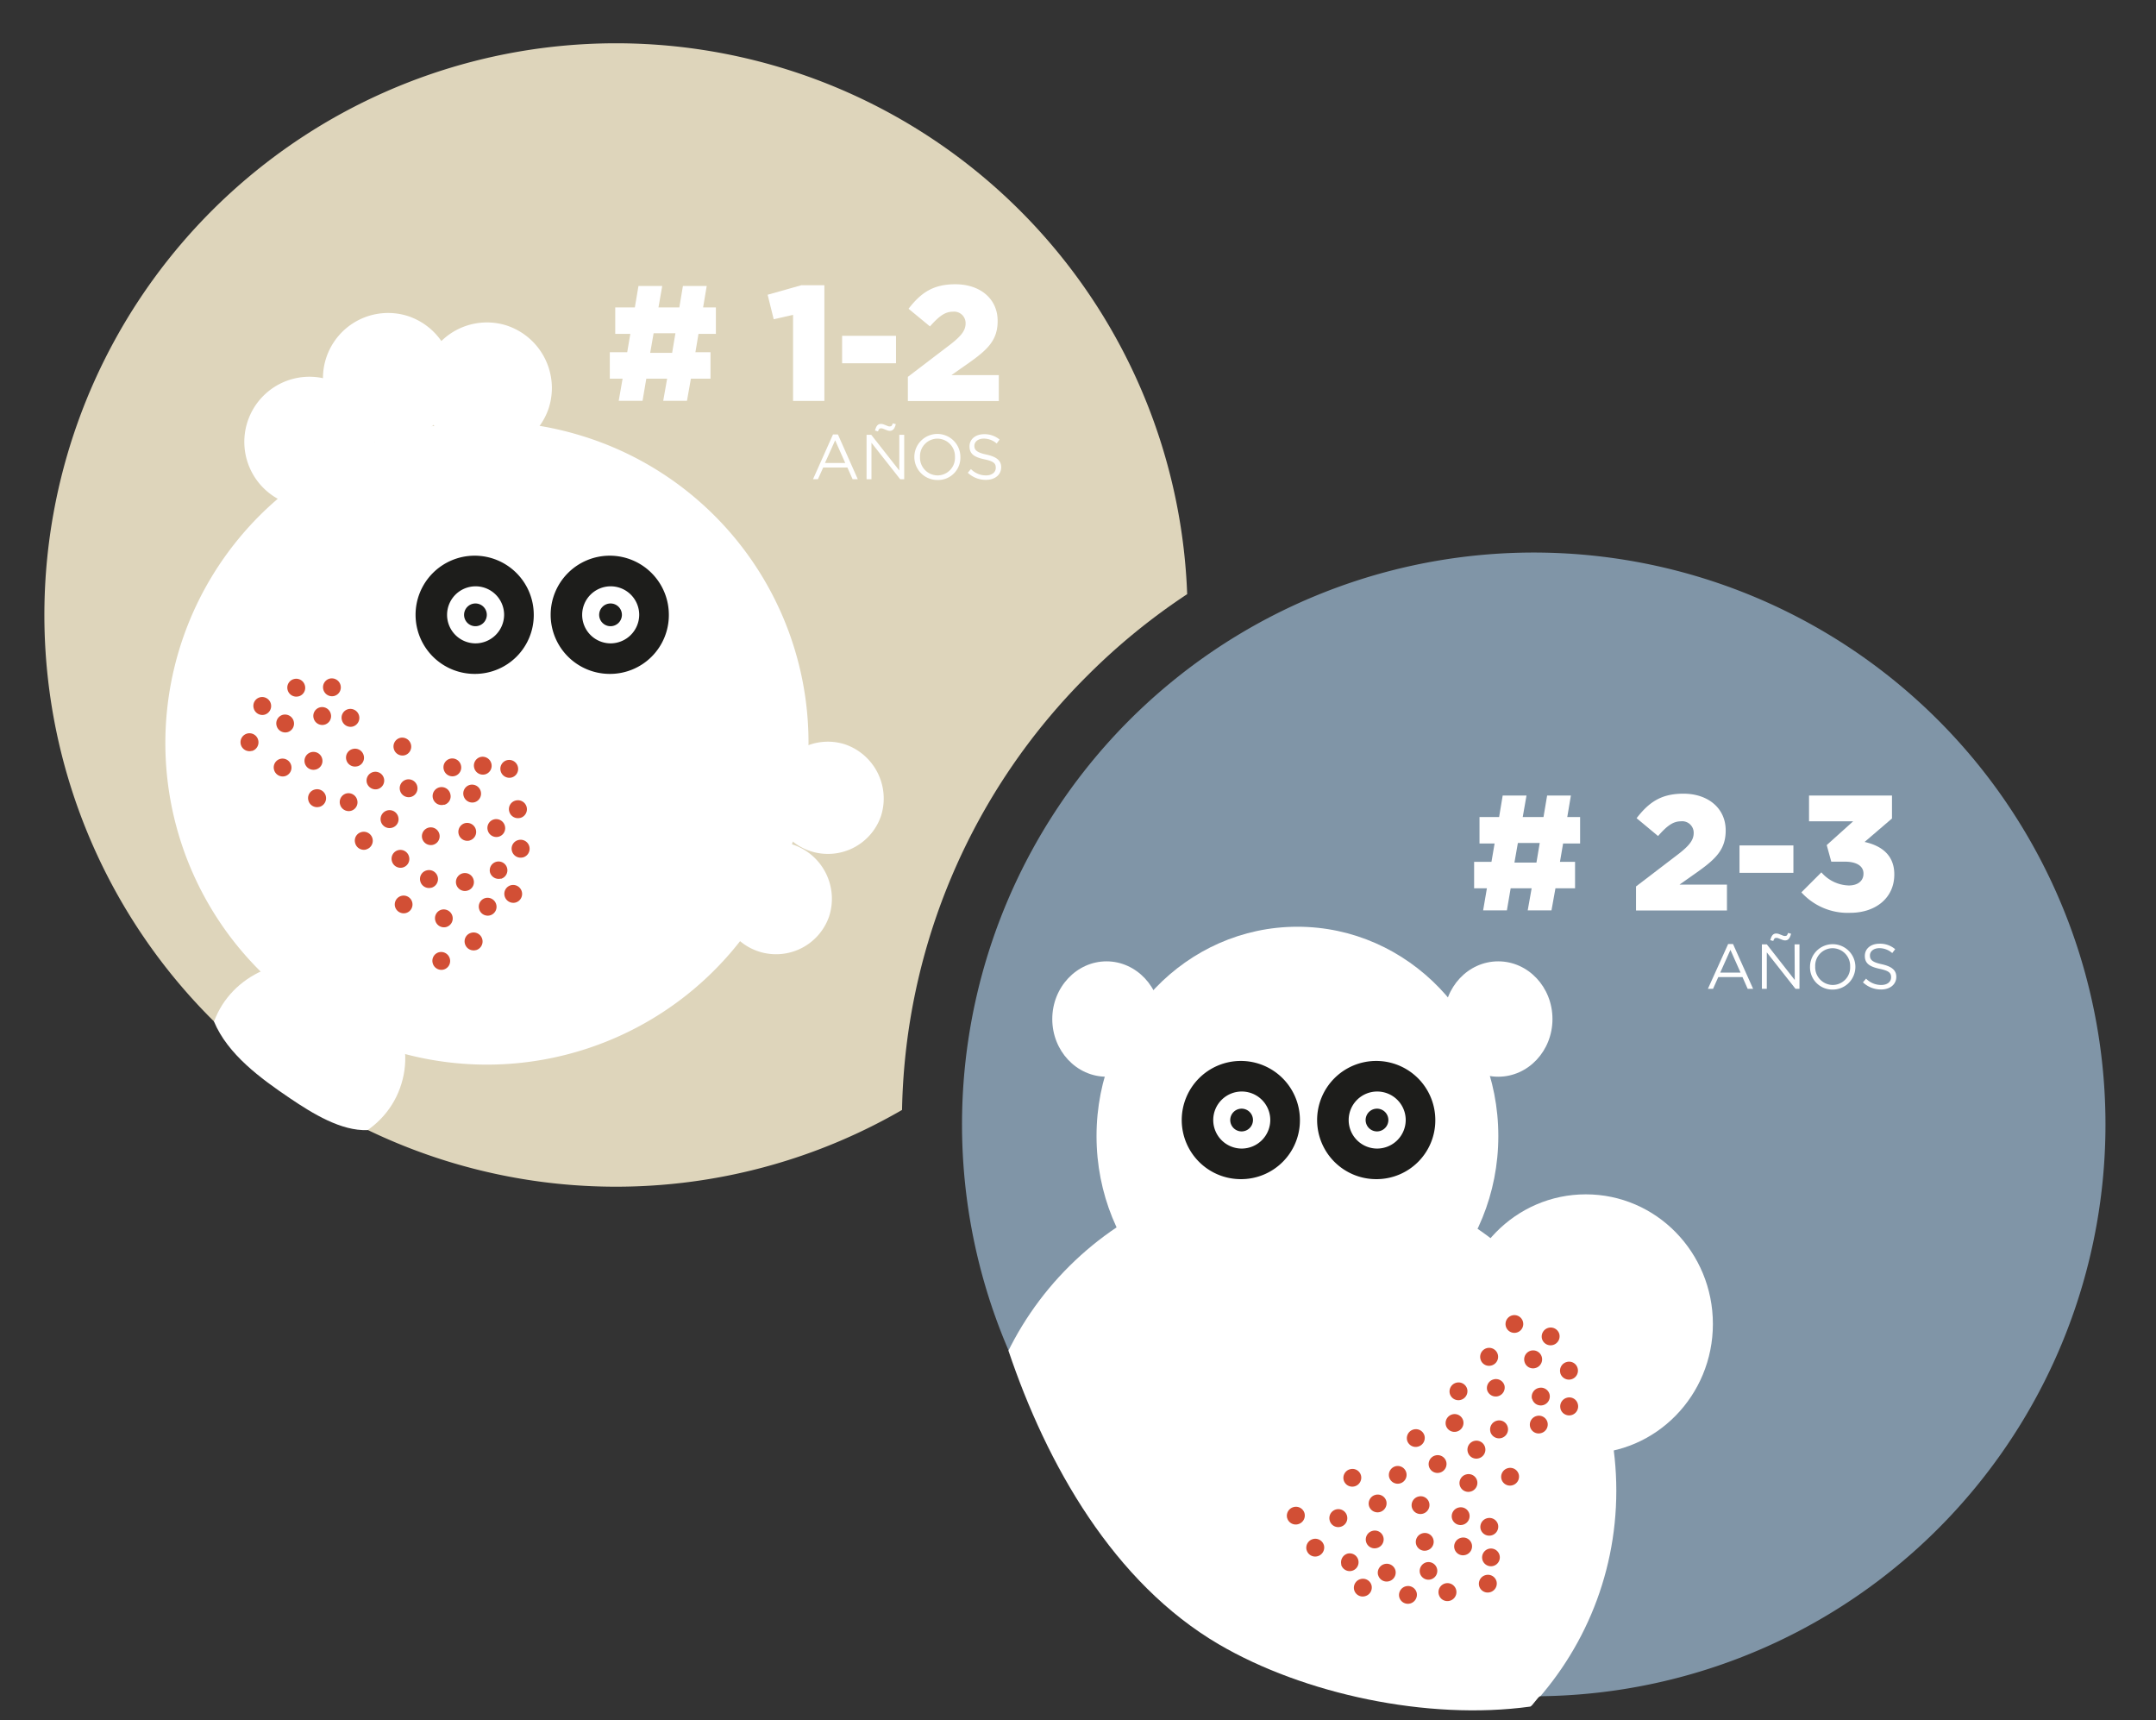
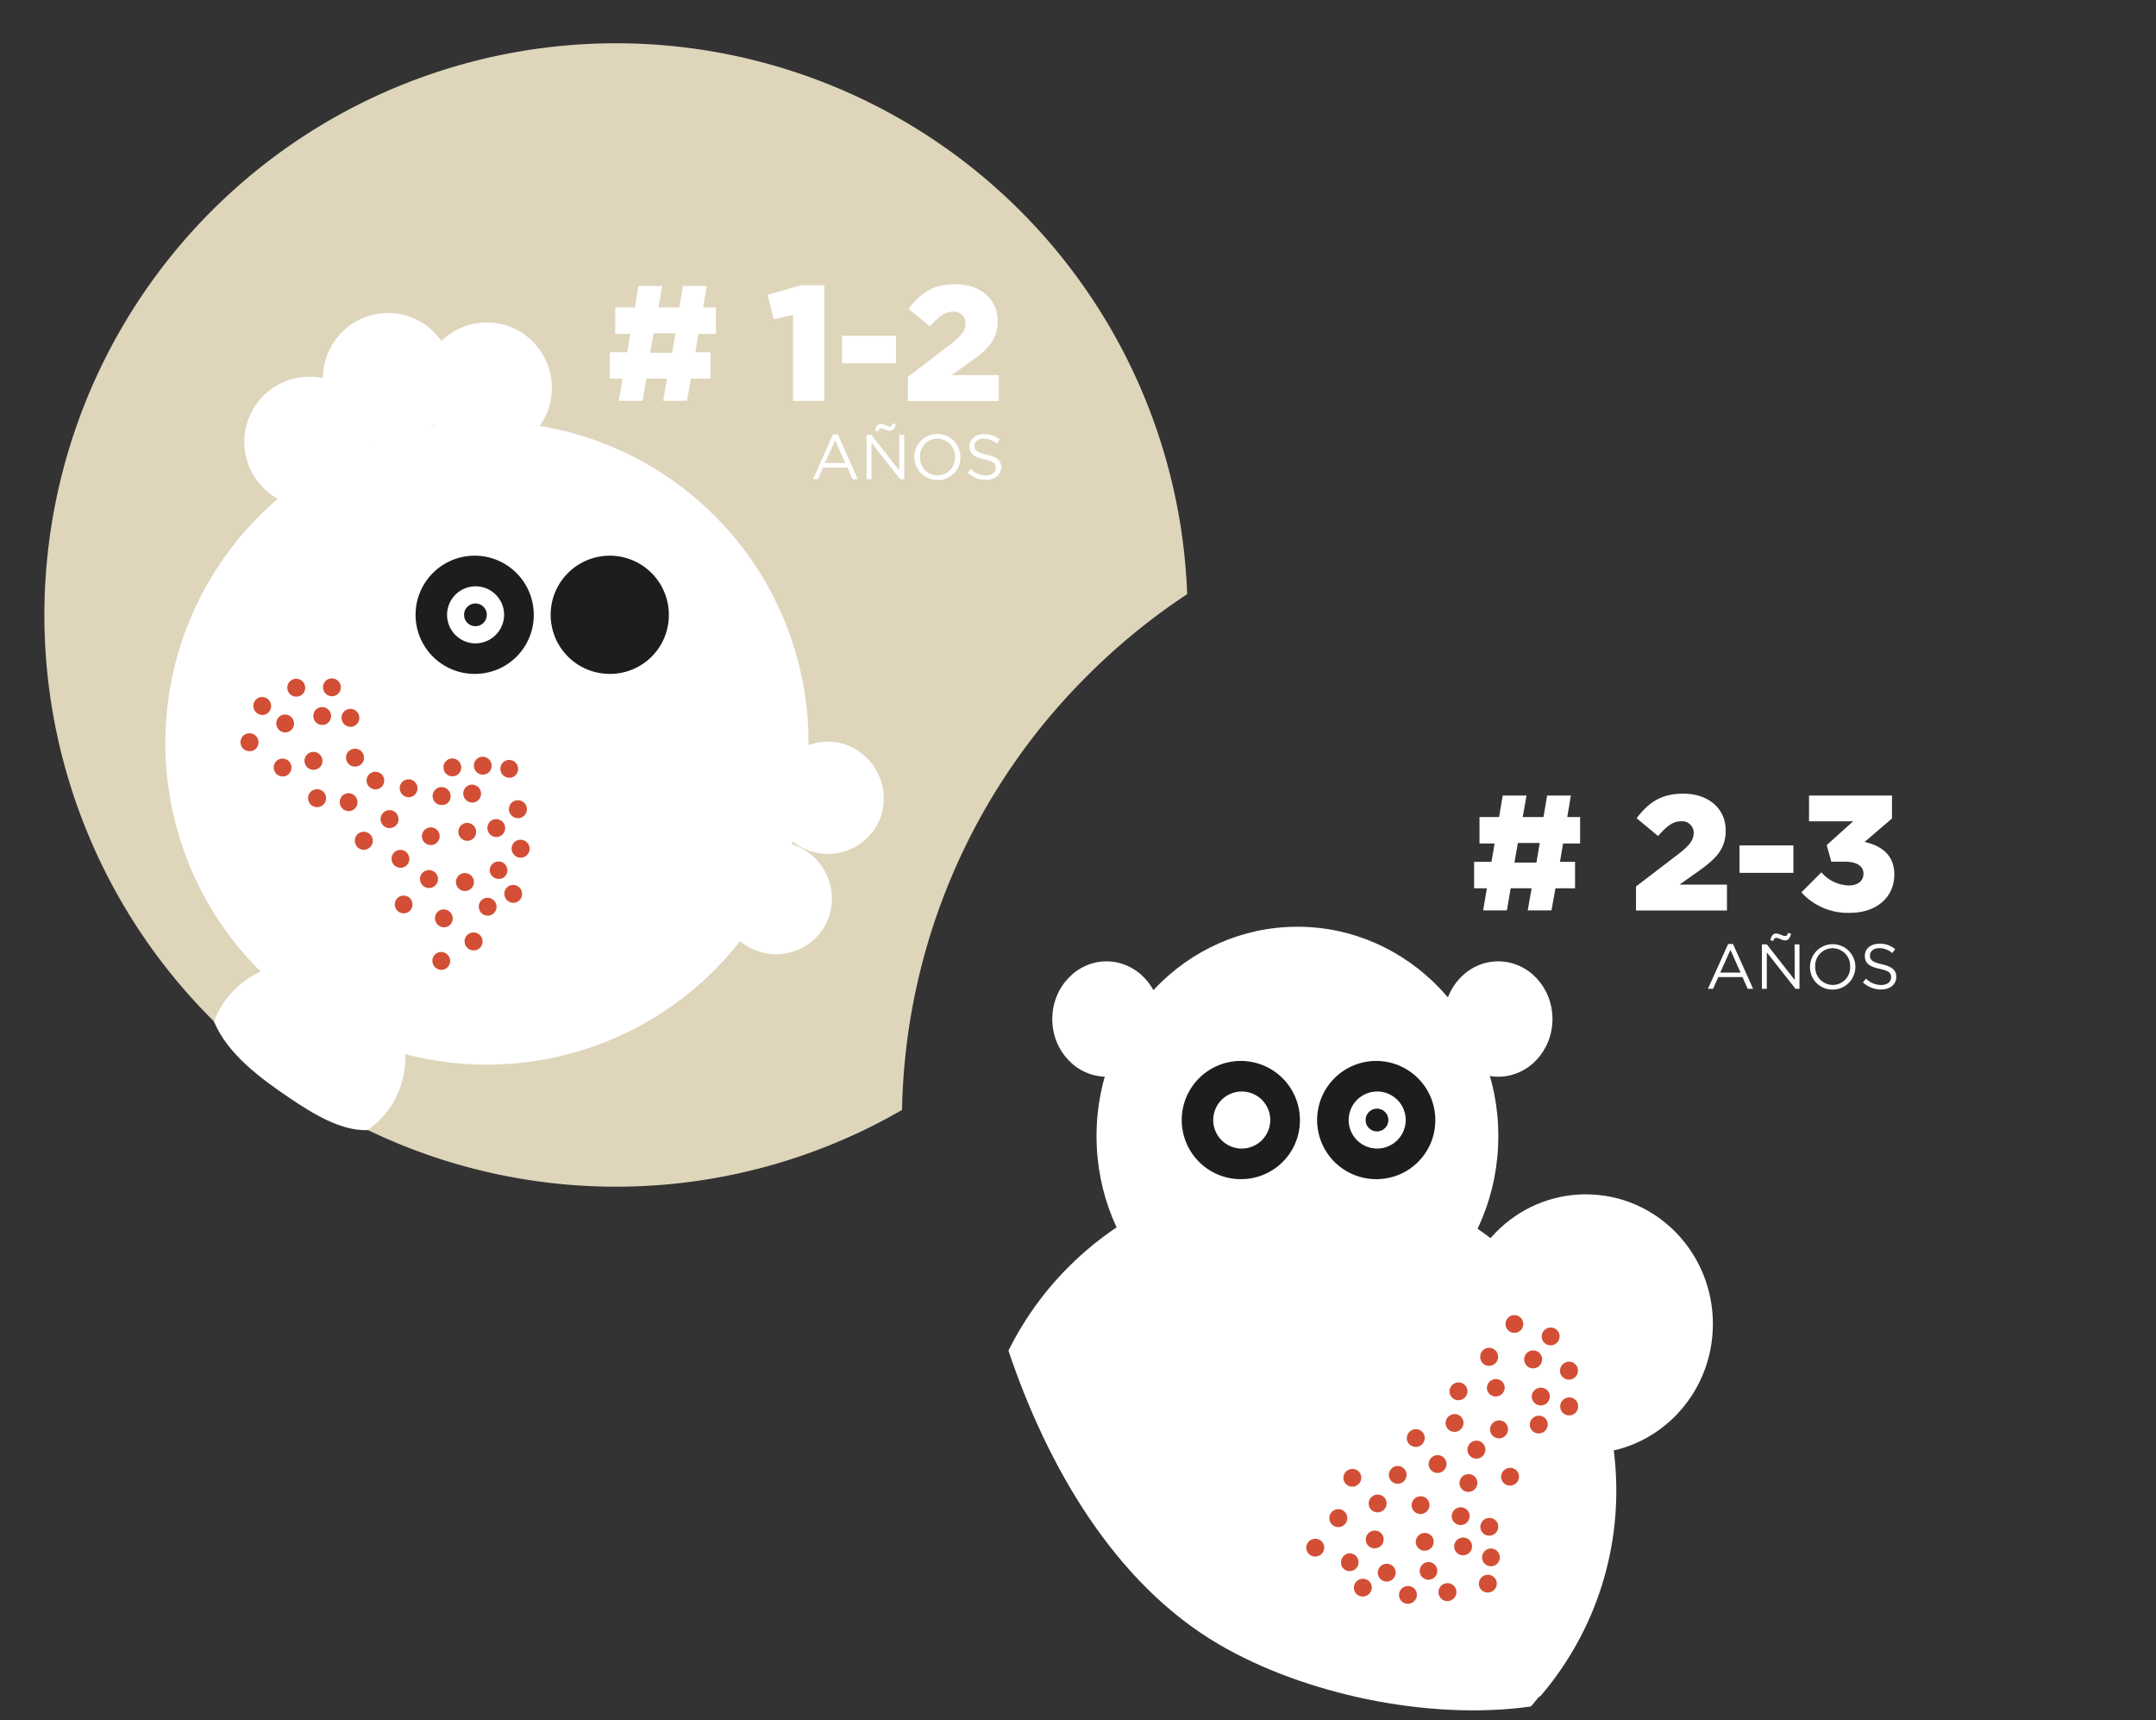
<svg xmlns="http://www.w3.org/2000/svg" id="Capa_1" data-name="Capa 1" viewBox="0 0 440 351">
  <rect x="0" y="0" width="440" height="351" fill="#333333" stroke="none" />
  <defs>
    <style>.cls-1{fill:none;}.cls-2{fill:#ded5bb;}.cls-3{clip-path:url(#clip-path);}.cls-4{fill:#fff;}.cls-5{fill:#d24f35;}.cls-6{fill:#1d1d1b;}.cls-7{fill:#8095a7;}.cls-8{clip-path:url(#clip-path-2);}</style>
    <clipPath id="clip-path">
      <path class="cls-1" d="M125.28,8.77A116.68,116.68,0,0,0,9,125.45c0,32.47,23,55.24,34.68,83,2.79,6.67,9.48,11.57,15.49,15.63,4.63,3.13,10.47,6.73,15.84,6.5,17-.73,32.51,11.55,50.67,11.55a116.68,116.68,0,0,0,.4-233.36Z" />
    </clipPath>
    <clipPath id="clip-path-2">
      <path class="cls-1" d="M312.61,112.74A116.69,116.69,0,0,0,196.33,229.42c0,16.34,4.54,31.45,9.42,46,7.87,23.47,21.57,47.54,43,60.09,17.29,10.12,42.6,15.58,63.52,12.7.45-.06,1.65-2.13,2.1-2.14a116.68,116.68,0,0,0-1-233.35Z" />
    </clipPath>
  </defs>
  <title>Mesa de trabajo 64</title>
  <path class="cls-2" d="M221.91,137.86a129.7,129.7,0,0,1,20.37-16.63,116.65,116.65,0,1,0-58.19,105.24A128.31,128.31,0,0,1,221.91,137.86Z" />
  <g class="cls-3">
    <path class="cls-4" d="M81.92,221.14c-3,9.93-14.13,15.35-24.77,12.09s-16.81-13.94-13.78-23.87S57.5,194,68.14,197.27,85,211.21,81.92,221.14" />
    <path class="cls-4" d="M162.18,170.53a65.61,65.61,0,1,1-43.64-81.66,65.46,65.46,0,0,1,43.64,81.66" />
    <path class="cls-4" d="M112,83.23a13.29,13.29,0,1,1-8.74-16.86A13.43,13.43,0,0,1,112,83.23" />
    <path class="cls-4" d="M91.85,81.3A13.3,13.3,0,1,1,83.1,64.44,13.44,13.44,0,0,1,91.85,81.3" />
    <path class="cls-4" d="M75.78,94.3A13.29,13.29,0,1,1,67,77.44,13.44,13.44,0,0,1,75.78,94.3" />
    <path class="cls-4" d="M179.78,166.54a11.45,11.45,0,1,1-7.47-14.71,11.68,11.68,0,0,1,7.47,14.71" />
    <path class="cls-4" d="M169.2,187a11.45,11.45,0,1,1-7.47-14.7A11.66,11.66,0,0,1,169.2,187" />
  </g>
  <path class="cls-4" d="M127.06,77.26h-2.61V71.87H128l.64-3.75h-3.08V62.73h4l.74-4.38h4.85l-.77,4.38h4.26l.73-4.38h4.86l-.74,4.38h2.61v5.39h-3.55l-.63,3.75H145v5.39h-4l-.8,4.52h-4.85l.8-4.52h-4.25l-.77,4.52h-4.86ZM137.17,72l.67-4h-4.45l-.7,4Z" />
  <path class="cls-4" d="M161.85,64.24l-3.95.9-1.24-5,6.86-1.94h4.72v23.6h-6.39Z" />
  <path class="cls-4" d="M171.86,68.52h11v5.6h-11Z" />
  <path class="cls-4" d="M185.28,76.89l8.78-6.69c2.17-1.71,3-2.81,3-4.22a2.34,2.34,0,0,0-2.61-2.38c-1.58,0-2.81.91-4.66,3L185.42,63c2.51-3.25,5-5,9.54-5,5.12,0,8.64,3,8.64,7.46v.07c0,3.75-1.94,5.69-5.43,8.2l-4,2.81h9.67v5.29H185.28Z" />
  <path class="cls-4" d="M175.06,97.78H174l-1.06-2.39H168l-1.08,2.39h-1L170,88.64h1Zm-4.62-7.94-2.08,4.63h4.14Z" />
  <path class="cls-4" d="M183.53,88.71h1v9.07h-.82l-5.86-7.44v7.44h-1V88.71h.95L183.53,96Zm-1.94-.8c-.59,0-1.3-.52-1.74-.52s-.48.17-.67.63l-.61-.17c.26-1,.61-1.36,1.23-1.36s1.29.52,1.74.52.48-.17.67-.63l.61.16C182.56,87.52,182.21,87.91,181.59,87.91Z" />
  <path class="cls-4" d="M191.31,97.94A4.7,4.7,0,1,1,196,93.23,4.56,4.56,0,0,1,191.31,97.94Zm0-8.44a3.57,3.57,0,0,0-3.55,3.73A3.61,3.61,0,0,0,191.34,97a3.57,3.57,0,0,0,3.55-3.73A3.61,3.61,0,0,0,191.31,89.5Z" />
  <path class="cls-4" d="M201.32,92.75c2,.44,3,1.18,3,2.58,0,1.57-1.3,2.58-3.1,2.58a5.32,5.32,0,0,1-3.71-1.45l.64-.75A4.28,4.28,0,0,0,201.22,97c1.22,0,2-.63,2-1.55s-.45-1.34-2.36-1.74c-2.09-.45-3-1.13-3-2.63s1.26-2.49,3-2.49A4.78,4.78,0,0,1,204,89.69l-.6.8a4,4,0,0,0-2.62-1c-1.18,0-1.93.65-1.93,1.48S199.33,92.33,201.32,92.75Z" />
  <path class="cls-5" d="M82.2,177a1.82,1.82,0,0,1-2.22-1.3,1.8,1.8,0,0,1,1.27-2.23,1.82,1.82,0,0,1,2.22,1.3A1.8,1.8,0,0,1,82.2,177" />
  <path class="cls-5" d="M104.41,158.64a1.84,1.84,0,0,1-2.23-1.3,1.81,1.81,0,0,1,1.27-2.23,1.83,1.83,0,0,1,2.23,1.3,1.81,1.81,0,0,1-1.27,2.23" />
  <path class="cls-5" d="M95.88,171.49a1.83,1.83,0,0,1-1-3.53,1.84,1.84,0,0,1,2.23,1.3,1.81,1.81,0,0,1-1.27,2.23" />
  <path class="cls-5" d="M95.39,181.72a1.83,1.83,0,1,1,1.26-2.22,1.79,1.79,0,0,1-1.26,2.22" />
  <path class="cls-5" d="M88,181.13a1.83,1.83,0,0,1-2.22-1.3,1.8,1.8,0,0,1,1.27-2.23,1.83,1.83,0,0,1,1,3.53" />
  <path class="cls-5" d="M82.85,186.29a1.83,1.83,0,0,1-2.23-1.3,1.81,1.81,0,1,1,2.23,1.3" />
  <path class="cls-5" d="M90.53,197.83a1.83,1.83,0,0,1-2.22-1.3,1.8,1.8,0,0,1,1.26-2.23,1.83,1.83,0,0,1,2.23,1.3,1.81,1.81,0,0,1-1.27,2.23" />
  <path class="cls-5" d="M91.06,189.15a1.83,1.83,0,0,1-2.22-1.31,1.81,1.81,0,0,1,1.26-2.23,1.84,1.84,0,0,1,2.23,1.31,1.82,1.82,0,0,1-1.27,2.23" />
  <path class="cls-5" d="M97.11,193.86a1.84,1.84,0,0,1-2.23-1.31,1.8,1.8,0,0,1,1.27-2.22,1.83,1.83,0,0,1,1,3.53" />
  <path class="cls-5" d="M106.15,166.88a1.83,1.83,0,0,1-2.22-1.3,1.8,1.8,0,0,1,1.27-2.23,1.83,1.83,0,0,1,1,3.53" />
  <path class="cls-5" d="M99,158a1.83,1.83,0,0,1-2.22-1.31,1.81,1.81,0,0,1,1.26-2.23,1.84,1.84,0,0,1,2.23,1.31A1.81,1.81,0,0,1,99,158" />
  <path class="cls-5" d="M106.7,174.94a1.83,1.83,0,0,1-2.22-1.3,1.8,1.8,0,0,1,1.27-2.23,1.83,1.83,0,0,1,1,3.53" />
  <path class="cls-5" d="M80,168.89a1.83,1.83,0,1,1,1.27-2.22A1.79,1.79,0,0,1,80,168.89" />
  <path class="cls-5" d="M88.39,172.37a1.83,1.83,0,0,1-2.23-1.3,1.81,1.81,0,1,1,2.23,1.3" />
  <path class="cls-5" d="M96.84,163.69a1.84,1.84,0,0,1-2.23-1.31,1.82,1.82,0,0,1,1.27-2.23,1.84,1.84,0,0,1,2.23,1.31,1.82,1.82,0,0,1-1.27,2.23" />
  <path class="cls-5" d="M102.21,179.27A1.84,1.84,0,0,1,100,178a1.8,1.8,0,1,1,2.23,1.31" />
  <path class="cls-5" d="M83.87,162.6a1.83,1.83,0,0,1-2.23-1.3,1.81,1.81,0,0,1,1.27-2.23,1.83,1.83,0,0,1,2.23,1.3,1.82,1.82,0,0,1-1.27,2.23" />
  <path class="cls-5" d="M64.48,157a1.83,1.83,0,1,1,1.26-2.23A1.8,1.8,0,0,1,64.48,157" />
  <path class="cls-5" d="M65.16,164.63a1.82,1.82,0,0,1-2.22-1.3,1.8,1.8,0,0,1,1.27-2.23,1.83,1.83,0,0,1,1,3.53" />
  <path class="cls-5" d="M58.15,158.37a1.83,1.83,0,0,1-2.22-1.3,1.8,1.8,0,0,1,1.26-2.23,1.83,1.83,0,0,1,2.23,1.3,1.81,1.81,0,0,1-1.27,2.23" />
  <path class="cls-5" d="M72.91,156.35a1.83,1.83,0,0,1-2.23-1.3A1.8,1.8,0,0,1,72,152.82a1.82,1.82,0,0,1,2.22,1.3,1.8,1.8,0,0,1-1.26,2.23" />
  <path class="cls-5" d="M72,148.24a1.82,1.82,0,0,1-2.22-1.3A1.8,1.8,0,0,1,71,144.71a1.83,1.83,0,0,1,1,3.53" />
  <path class="cls-5" d="M66.23,147.86a1.82,1.82,0,0,1-2.22-1.3,1.8,1.8,0,0,1,1.27-2.23,1.82,1.82,0,0,1,2.22,1.3,1.8,1.8,0,0,1-1.27,2.23" />
  <path class="cls-5" d="M68.22,142a1.83,1.83,0,0,1-2.23-1.3,1.81,1.81,0,0,1,1.27-2.23,1.84,1.84,0,0,1,2.23,1.3A1.81,1.81,0,0,1,68.22,142" />
  <path class="cls-5" d="M105.22,184.15a1.83,1.83,0,0,1-2.23-1.3,1.81,1.81,0,0,1,1.27-2.23,1.83,1.83,0,0,1,2.23,1.3,1.82,1.82,0,0,1-1.27,2.23" />
  <path class="cls-5" d="M71.62,165.44a1.83,1.83,0,0,1-2.22-1.31,1.81,1.81,0,0,1,1.27-2.23,1.83,1.83,0,0,1,2.22,1.31,1.8,1.8,0,0,1-1.27,2.23" />
  <path class="cls-5" d="M77.09,161a1.84,1.84,0,0,1-2.23-1.31A1.8,1.8,0,1,1,77.09,161" />
  <path class="cls-5" d="M74.7,173.34A1.83,1.83,0,0,1,72.48,172a1.79,1.79,0,0,1,1.26-2.22,1.83,1.83,0,0,1,1,3.53" />
-   <path class="cls-5" d="M82.59,154.1a1.83,1.83,0,0,1-2.22-1.31,1.81,1.81,0,0,1,1.26-2.23,1.84,1.84,0,0,1,2.23,1.31,1.82,1.82,0,0,1-1.27,2.23" />
  <path class="cls-5" d="M100,186.77a1.82,1.82,0,0,1-2.22-1.3,1.8,1.8,0,0,1,1.26-2.23,1.83,1.83,0,0,1,2.23,1.3,1.81,1.81,0,0,1-1.27,2.23" />
  <path class="cls-5" d="M92.79,158.34a1.82,1.82,0,0,1-2.22-1.3,1.8,1.8,0,0,1,1.27-2.23,1.82,1.82,0,0,1,2.22,1.3,1.8,1.8,0,0,1-1.27,2.23" />
  <path class="cls-5" d="M101.76,170.72a1.82,1.82,0,0,1-2.22-1.3,1.8,1.8,0,0,1,1.26-2.23,1.83,1.83,0,0,1,2.23,1.3,1.8,1.8,0,0,1-1.27,2.23" />
  <path class="cls-5" d="M90.64,164.18A1.83,1.83,0,1,1,91.9,162a1.79,1.79,0,0,1-1.26,2.22" />
  <path class="cls-5" d="M58.67,149.39a1.83,1.83,0,0,1-2.22-1.31,1.81,1.81,0,0,1,1.26-2.23,1.84,1.84,0,0,1,2.23,1.31,1.81,1.81,0,0,1-1.27,2.23" />
  <path class="cls-5" d="M60.93,142.08a1.83,1.83,0,0,1-2.23-1.3A1.8,1.8,0,0,1,60,138.55a1.82,1.82,0,0,1,2.22,1.3,1.8,1.8,0,0,1-1.26,2.23" />
  <path class="cls-5" d="M54,145.82a1.82,1.82,0,0,1-2.22-1.3A1.8,1.8,0,0,1,53,142.29a1.83,1.83,0,0,1,1,3.53" />
  <path class="cls-5" d="M51.42,153.2A1.83,1.83,0,1,1,52.69,151a1.83,1.83,0,0,1-1.27,2.23" />
  <path class="cls-6" d="M124.57,137.5a12.06,12.06,0,1,1,11.93-12,12,12,0,0,1-11.93,12" />
-   <path class="cls-4" d="M124.57,131.27a5.82,5.82,0,1,1,5.88-5.82,5.86,5.86,0,0,1-5.88,5.82" />
  <path class="cls-6" d="M124.57,127.77a2.32,2.32,0,1,1,2.35-2.32,2.33,2.33,0,0,1-2.35,2.32" />
  <path class="cls-6" d="M97,137.5a12.06,12.06,0,1,1,11.93-12A12,12,0,0,1,97,137.5" />
  <path class="cls-4" d="M97,131.27a5.82,5.82,0,1,1,5.88-5.82A5.86,5.86,0,0,1,97,131.27" />
  <path class="cls-6" d="M97,127.77a2.32,2.32,0,1,1,2.35-2.32A2.33,2.33,0,0,1,97,127.77" />
-   <path class="cls-7" d="M313,346.1A116.68,116.68,0,1,0,196.33,229.42,116.68,116.68,0,0,0,313,346.1" />
  <g class="cls-8">
    <path class="cls-4" d="M264.78,274.51c22.63,0,41-19.12,41-42.71s-18.35-42.71-41-42.71-41,19.12-41,42.71,18.35,42.71,41,42.71" />
    <path class="cls-4" d="M305.76,219.69c6.12,0,11.07-5.27,11.07-11.77s-4.95-11.77-11.07-11.77-11.07,5.27-11.07,11.77,5,11.77,11.07,11.77" />
    <path class="cls-4" d="M323.64,296.59c14.32,0,25.93-11.84,25.93-26.45S338,243.69,323.64,243.69s-25.93,11.84-25.93,26.45,11.61,26.45,25.93,26.45" />
    <path class="cls-4" d="M225.82,219.69c6.11,0,11.07-5.27,11.07-11.77s-5-11.77-11.07-11.77-11.07,5.27-11.07,11.77,4.95,11.77,11.07,11.77" />
    <path class="cls-4" d="M264.5,369c36.1,0,65.36-29,65.36-64.84s-29.26-64.85-65.36-64.85-65.36,29-65.36,64.85S228.41,369,264.5,369" />
  </g>
  <path class="cls-4" d="M303.45,181.24h-2.61v-5.39h3.54l.64-3.75h-3.08v-5.39h4l.73-4.39h4.86l-.77,4.39H315l.74-4.39h4.85l-.74,4.39h2.62v5.39H319l-.64,3.75h3.08v5.39h-4l-.81,4.51h-4.85l.8-4.51H308.3l-.77,4.51h-4.85ZM313.56,176l.67-4h-4.46l-.7,4Z" />
  <path class="cls-4" d="M333.88,180.87l8.77-6.7c2.18-1.71,3-2.81,3-4.22a2.34,2.34,0,0,0-2.62-2.37c-1.57,0-2.81.9-4.65,3L334,166.94c2.52-3.25,5-5,9.55-5,5.12,0,8.63,3.05,8.63,7.46v.07c0,3.75-1.94,5.69-5.42,8.2l-4,2.82h9.68v5.28H333.88Z" />
  <path class="cls-4" d="M355,172.5h11v5.59H355Z" />
  <path class="cls-4" d="M367.63,182.07l4.08-4.08a7.67,7.67,0,0,0,5.59,2.68c1.84,0,3-.94,3-2.38v-.07c0-1.5-1.38-2.41-3.82-2.41h-2.75l-.93-3.38,5.39-4.85h-9v-5.26h16.93V167l-5.59,4.79c3.35.74,6.06,2.61,6.06,6.6v.06c0,4.76-3.81,7.8-9,7.8A12.75,12.75,0,0,1,367.63,182.07Z" />
  <path class="cls-4" d="M357.78,201.76h-1.11l-1.06-2.4h-4.94l-1.07,2.4h-1.05l4.13-9.14h1Zm-4.63-7.95-2.08,4.63h4.14Z" />
  <path class="cls-4" d="M366.24,192.68h1v9.08h-.81l-5.86-7.44v7.44h-1v-9.08h1l5.71,7.28Zm-1.94-.8c-.58,0-1.3-.52-1.74-.52s-.48.17-.67.63l-.61-.16c.26-1,.61-1.36,1.23-1.36s1.3.51,1.74.51.48-.16.67-.63l.61.17C365.27,191.49,364.92,191.88,364.3,191.88Z" />
  <path class="cls-4" d="M374,201.91a4.55,4.55,0,0,1-4.61-4.68,4.63,4.63,0,1,1,4.61,4.68Zm0-8.44a3.57,3.57,0,0,0-3.55,3.74,3.62,3.62,0,0,0,3.58,3.76,3.57,3.57,0,0,0,3.55-3.74A3.61,3.61,0,0,0,374,193.47Z" />
  <path class="cls-4" d="M384,196.73c2,.44,3,1.18,3,2.58,0,1.57-1.3,2.58-3.1,2.58a5.29,5.29,0,0,1-3.71-1.46l.64-.75a4.31,4.31,0,0,0,3.11,1.29c1.22,0,2-.64,2-1.56s-.45-1.33-2.36-1.74c-2.08-.45-3-1.12-3-2.63s1.25-2.49,3-2.49a4.74,4.74,0,0,1,3.19,1.12l-.6.79a4,4,0,0,0-2.62-1c-1.18,0-1.93.65-1.93,1.48S382,196.3,384,196.73Z" />
  <path class="cls-6" d="M281,240.59a12.06,12.06,0,1,1,11.92-12.06A12,12,0,0,1,281,240.59" />
  <path class="cls-4" d="M281,234.35a5.82,5.82,0,1,1,5.88-5.82,5.84,5.84,0,0,1-5.88,5.82" />
  <path class="cls-6" d="M281,230.85a2.32,2.32,0,1,1,2.34-2.32,2.33,2.33,0,0,1-2.34,2.32" />
  <path class="cls-6" d="M253.37,240.59a12.06,12.06,0,1,1,11.92-12.06,12,12,0,0,1-11.92,12.06" />
  <path class="cls-4" d="M253.37,234.35a5.82,5.82,0,1,1,5.87-5.82,5.84,5.84,0,0,1-5.87,5.82" />
-   <path class="cls-6" d="M253.37,230.85a2.32,2.32,0,1,1,2.34-2.32,2.33,2.33,0,0,1-2.34,2.32" />
  <path class="cls-5" d="M283.5,301.4a1.84,1.84,0,0,1,1.3-2.23,1.81,1.81,0,1,1-1.3,2.23" />
  <path class="cls-5" d="M301.87,323.6a1.83,1.83,0,0,1,1.31-2.22,1.81,1.81,0,0,1,2.23,1.27,1.83,1.83,0,0,1-1.31,2.22,1.8,1.8,0,0,1-2.23-1.27" />
  <path class="cls-5" d="M289,315.08a1.83,1.83,0,0,1,1.3-2.23,1.8,1.8,0,0,1,2.23,1.27,1.82,1.82,0,0,1-1.3,2.22,1.8,1.8,0,0,1-2.23-1.26" />
  <path class="cls-5" d="M278.79,314.58a1.82,1.82,0,0,1,1.3-2.22,1.8,1.8,0,0,1,2.23,1.27,1.82,1.82,0,0,1-1.3,2.22,1.8,1.8,0,0,1-2.23-1.27" />
  <path class="cls-5" d="M279.38,307.24a1.84,1.84,0,0,1,1.31-2.23,1.82,1.82,0,0,1,2.23,1.27,1.85,1.85,0,0,1-1.31,2.23,1.82,1.82,0,0,1-2.23-1.27" />
  <path class="cls-5" d="M274.22,302a1.82,1.82,0,0,1,1.3-2.22,1.8,1.8,0,0,1,2.23,1.26,1.83,1.83,0,0,1-1.3,2.23,1.82,1.82,0,0,1-2.23-1.27" />
-   <path class="cls-5" d="M262.68,309.73A1.84,1.84,0,0,1,264,307.5a1.81,1.81,0,0,1,2.23,1.27,1.83,1.83,0,0,1-1.31,2.22,1.81,1.81,0,0,1-2.23-1.26" />
  <path class="cls-5" d="M271.37,310.25a1.83,1.83,0,1,1,2.23,1.27,1.8,1.8,0,0,1-2.23-1.27" />
  <path class="cls-5" d="M266.66,316.3a1.83,1.83,0,0,1,3.53-1,1.84,1.84,0,0,1-1.31,2.23,1.8,1.8,0,0,1-2.22-1.27" />
  <path class="cls-5" d="M293.64,325.35a1.83,1.83,0,1,1,2.22,1.27,1.8,1.8,0,0,1-2.22-1.27" />
  <path class="cls-5" d="M302.53,318.24a1.83,1.83,0,0,1,1.3-2.23,1.81,1.81,0,1,1-1.3,2.23" />
  <path class="cls-5" d="M285.57,325.9a1.84,1.84,0,0,1,1.31-2.23,1.82,1.82,0,0,1,2.23,1.27,1.85,1.85,0,0,1-1.31,2.23,1.82,1.82,0,0,1-2.23-1.27" />
  <path class="cls-5" d="M291.62,299.2a1.83,1.83,0,0,1,1.3-2.23,1.81,1.81,0,0,1,2.23,1.27,1.83,1.83,0,0,1-1.3,2.23,1.81,1.81,0,0,1-2.23-1.27" />
  <path class="cls-5" d="M288.14,307.58a1.83,1.83,0,0,1,1.31-2.22,1.79,1.79,0,0,1,2.22,1.26,1.83,1.83,0,0,1-1.3,2.23,1.81,1.81,0,0,1-2.23-1.27" />
  <path class="cls-5" d="M296.83,316a1.82,1.82,0,0,1,1.3-2.22,1.8,1.8,0,0,1,2.23,1.27,1.82,1.82,0,0,1-1.3,2.22,1.8,1.8,0,0,1-2.23-1.27" />
  <path class="cls-5" d="M281.25,321.4a1.83,1.83,0,0,1,3.53-1,1.84,1.84,0,0,1-1.31,2.23,1.8,1.8,0,0,1-2.22-1.27" />
  <path class="cls-5" d="M297.91,303.06a1.83,1.83,0,0,1,1.31-2.22,1.8,1.8,0,0,1,2.23,1.27,1.83,1.83,0,0,1-1.31,2.22,1.81,1.81,0,0,1-2.23-1.27" />
  <path class="cls-5" d="M303.51,283.67a1.82,1.82,0,0,1,1.3-2.22,1.8,1.8,0,0,1,2.23,1.27,1.83,1.83,0,0,1-3.53.95" />
  <path class="cls-5" d="M295.88,284.36a1.84,1.84,0,0,1,1.31-2.23,1.82,1.82,0,0,1,2.23,1.27,1.84,1.84,0,0,1-1.31,2.23,1.82,1.82,0,0,1-2.23-1.27" />
  <path class="cls-5" d="M302.15,277.35a1.83,1.83,0,1,1,2.22,1.26,1.79,1.79,0,0,1-2.22-1.26" />
  <path class="cls-5" d="M304.16,292.1a1.83,1.83,0,0,1,1.31-2.22,1.79,1.79,0,0,1,2.22,1.26,1.83,1.83,0,0,1-3.53,1" />
  <path class="cls-5" d="M312.27,291.14a1.83,1.83,0,0,1,1.31-2.22,1.81,1.81,0,0,1,2.23,1.27,1.83,1.83,0,0,1-1.31,2.22,1.8,1.8,0,0,1-2.23-1.27" />
  <path class="cls-5" d="M312.65,285.43A1.84,1.84,0,0,1,314,283.2a1.82,1.82,0,0,1,2.23,1.27,1.84,1.84,0,0,1-1.31,2.23,1.82,1.82,0,0,1-2.23-1.27" />
  <path class="cls-5" d="M318.47,287.41a1.83,1.83,0,0,1,1.31-2.22,1.79,1.79,0,0,1,2.22,1.27,1.83,1.83,0,0,1-3.53,1" />
  <path class="cls-5" d="M276.36,324.41a1.83,1.83,0,0,1,1.31-2.22,1.81,1.81,0,0,1,2.23,1.27,1.83,1.83,0,0,1-1.31,2.22,1.8,1.8,0,0,1-2.23-1.27" />
  <path class="cls-5" d="M295.08,290.82a1.84,1.84,0,0,1,1.3-2.23,1.81,1.81,0,0,1,2.23,1.27,1.83,1.83,0,0,1-1.3,2.23,1.81,1.81,0,0,1-2.23-1.27" />
  <path class="cls-5" d="M299.55,296.28a1.83,1.83,0,1,1,2.22,1.27,1.8,1.8,0,0,1-2.22-1.27" />
  <path class="cls-5" d="M287.17,293.9a1.84,1.84,0,0,1,1.31-2.23,1.81,1.81,0,0,1,2.23,1.27,1.83,1.83,0,0,1-1.31,2.22,1.81,1.81,0,0,1-2.23-1.26" />
  <path class="cls-5" d="M306.42,301.79a1.83,1.83,0,0,1,1.3-2.23,1.81,1.81,0,0,1,2.23,1.27,1.83,1.83,0,0,1-1.3,2.22,1.8,1.8,0,0,1-2.23-1.26" />
  <path class="cls-5" d="M273.74,319.22A1.84,1.84,0,0,1,275,317a1.81,1.81,0,1,1-1.3,2.23" />
  <path class="cls-5" d="M302.17,312a1.83,1.83,0,0,1,1.31-2.22,1.81,1.81,0,0,1,2.23,1.26,1.84,1.84,0,0,1-1.31,2.23,1.82,1.82,0,0,1-2.23-1.27" />
  <path class="cls-5" d="M289.79,321a1.84,1.84,0,0,1,1.31-2.23,1.8,1.8,0,1,1-1.31,2.23" />
  <path class="cls-5" d="M296.33,309.83a1.82,1.82,0,0,1,1.3-2.22,1.8,1.8,0,0,1,2.23,1.26,1.83,1.83,0,0,1-1.3,2.23,1.81,1.81,0,0,1-2.23-1.27" />
  <path class="cls-5" d="M311.13,277.87a1.83,1.83,0,1,1,2.22,1.26,1.79,1.79,0,0,1-2.22-1.26" />
  <path class="cls-5" d="M318.43,280.12a1.83,1.83,0,0,1,1.31-2.22,1.79,1.79,0,0,1,2.22,1.26,1.83,1.83,0,0,1-3.53,1" />
  <path class="cls-5" d="M314.69,273.16a1.84,1.84,0,0,1,1.31-2.23,1.82,1.82,0,0,1,2.23,1.27,1.84,1.84,0,0,1-1.31,2.23,1.82,1.82,0,0,1-2.23-1.27" />
  <path class="cls-5" d="M307.31,270.61a1.82,1.82,0,0,1,1.3-2.22,1.81,1.81,0,1,1-1.3,2.22" />
</svg>